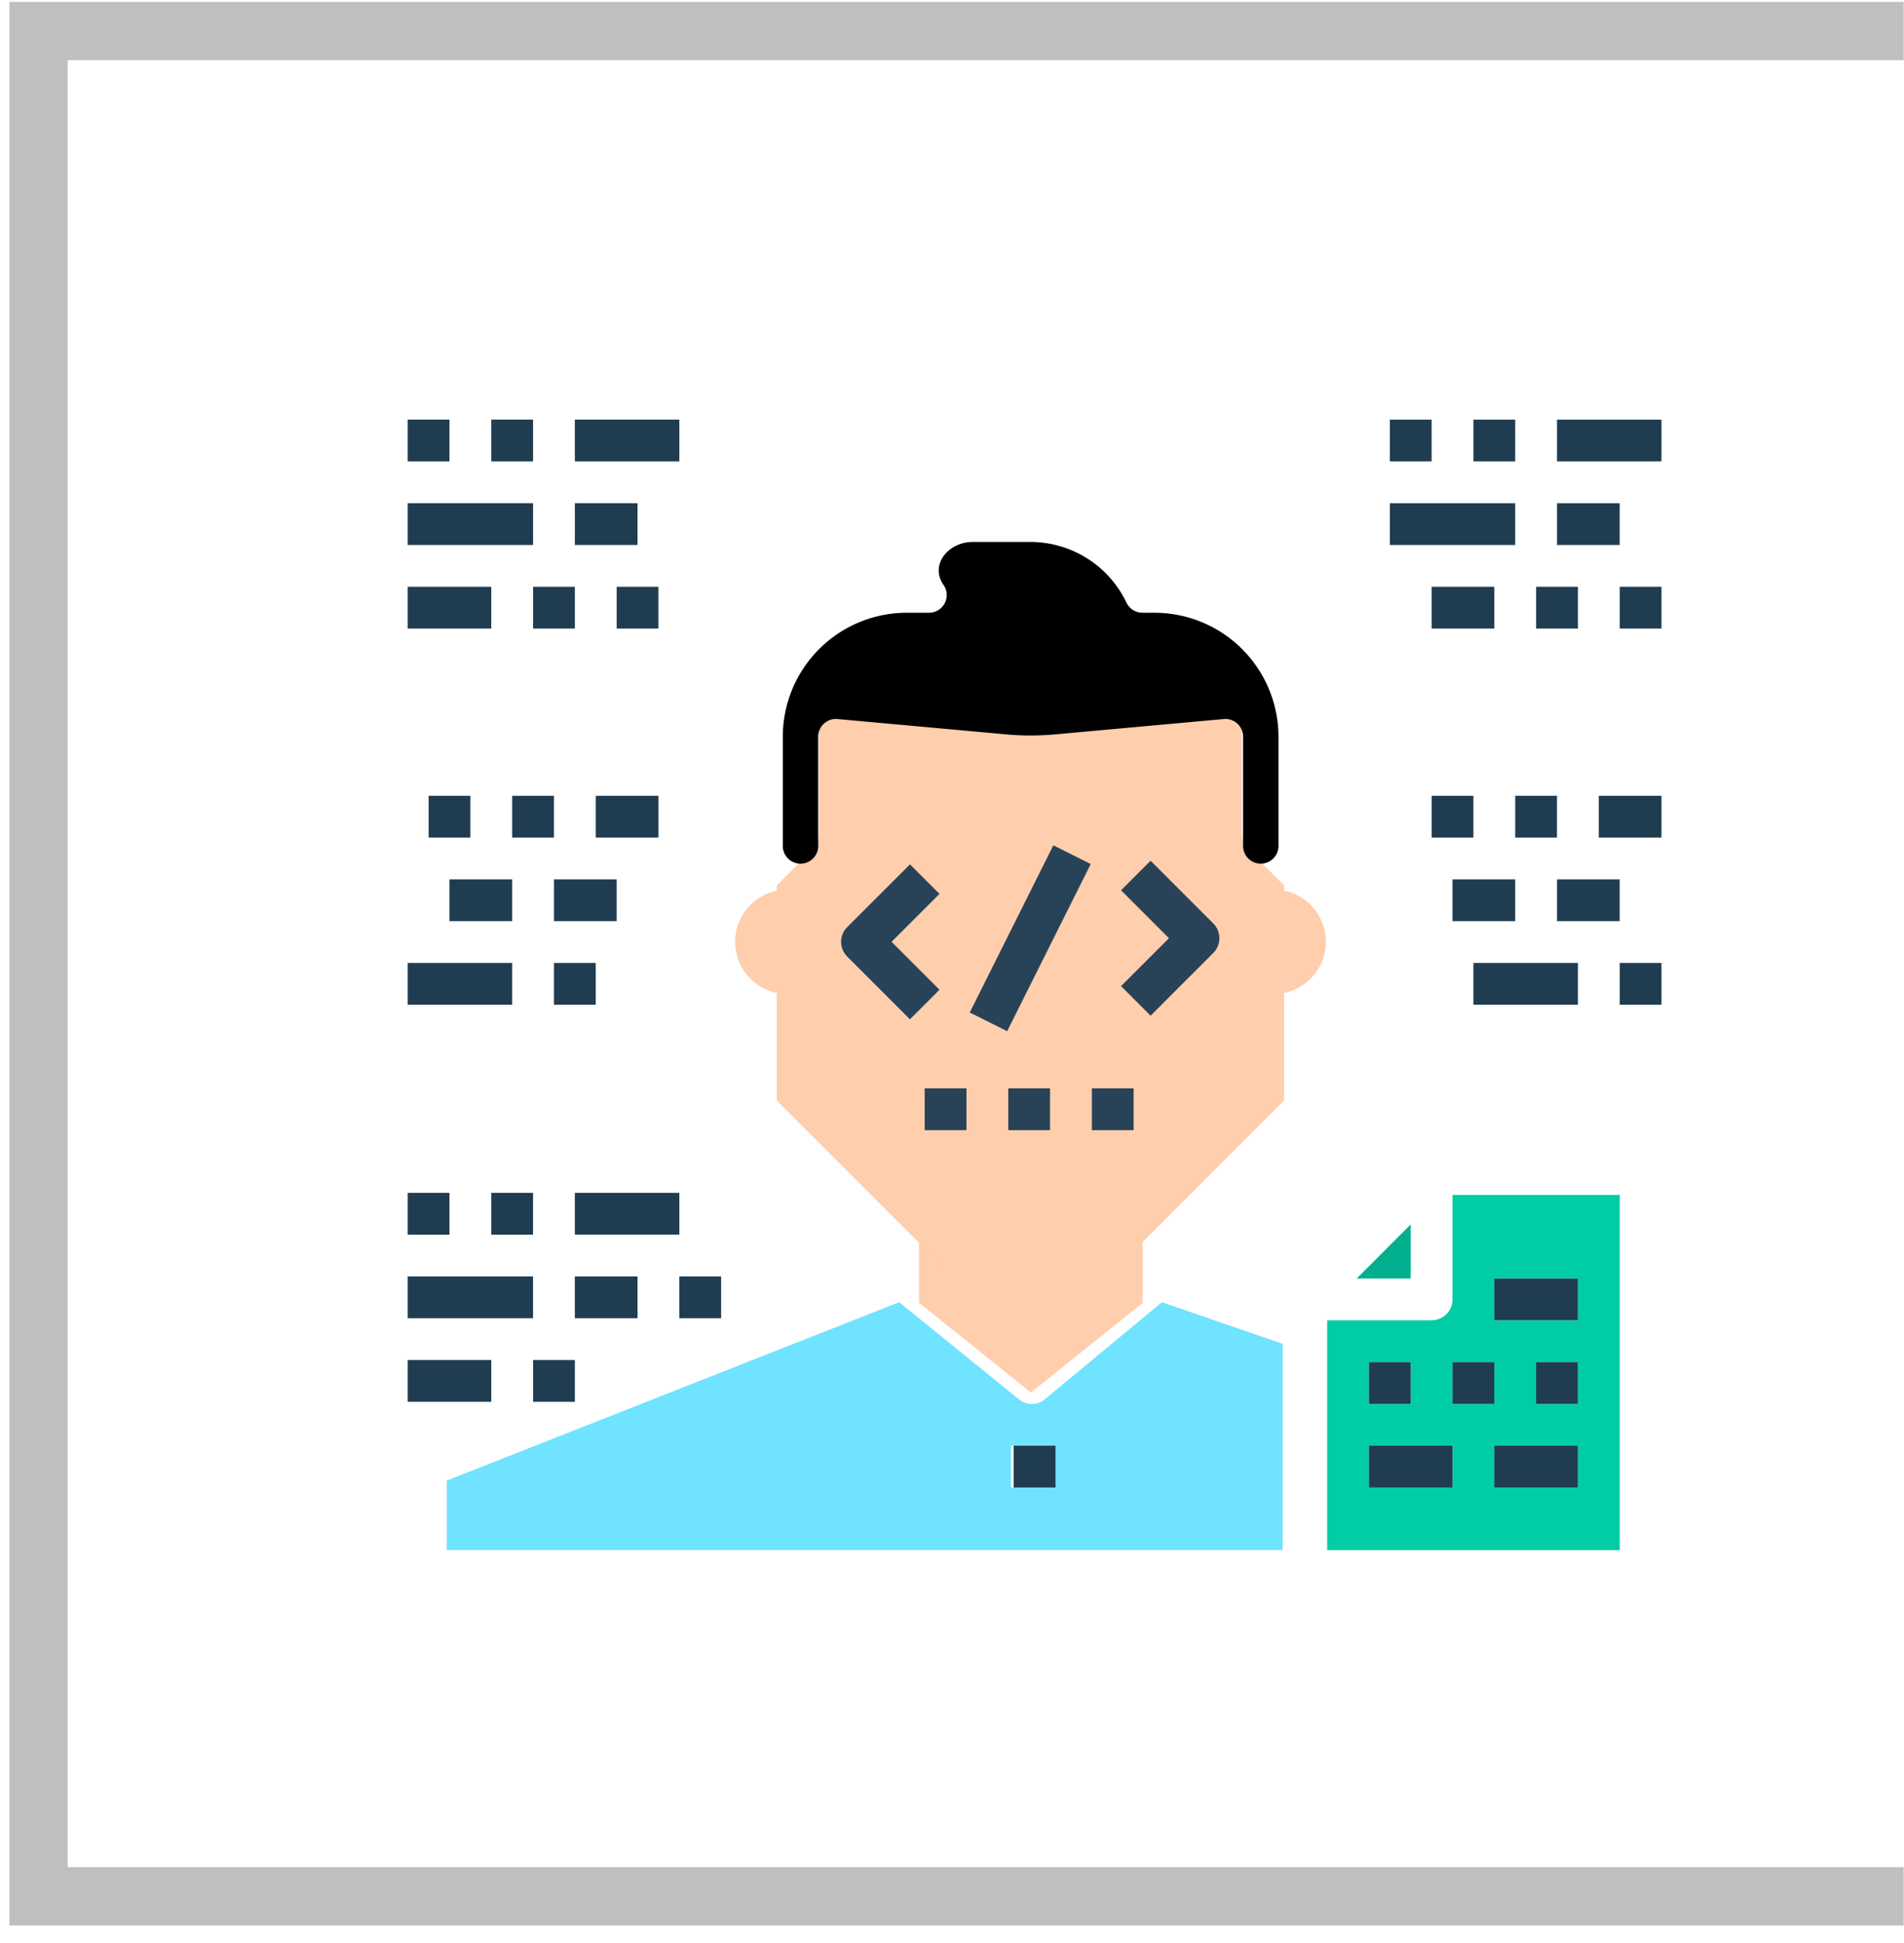
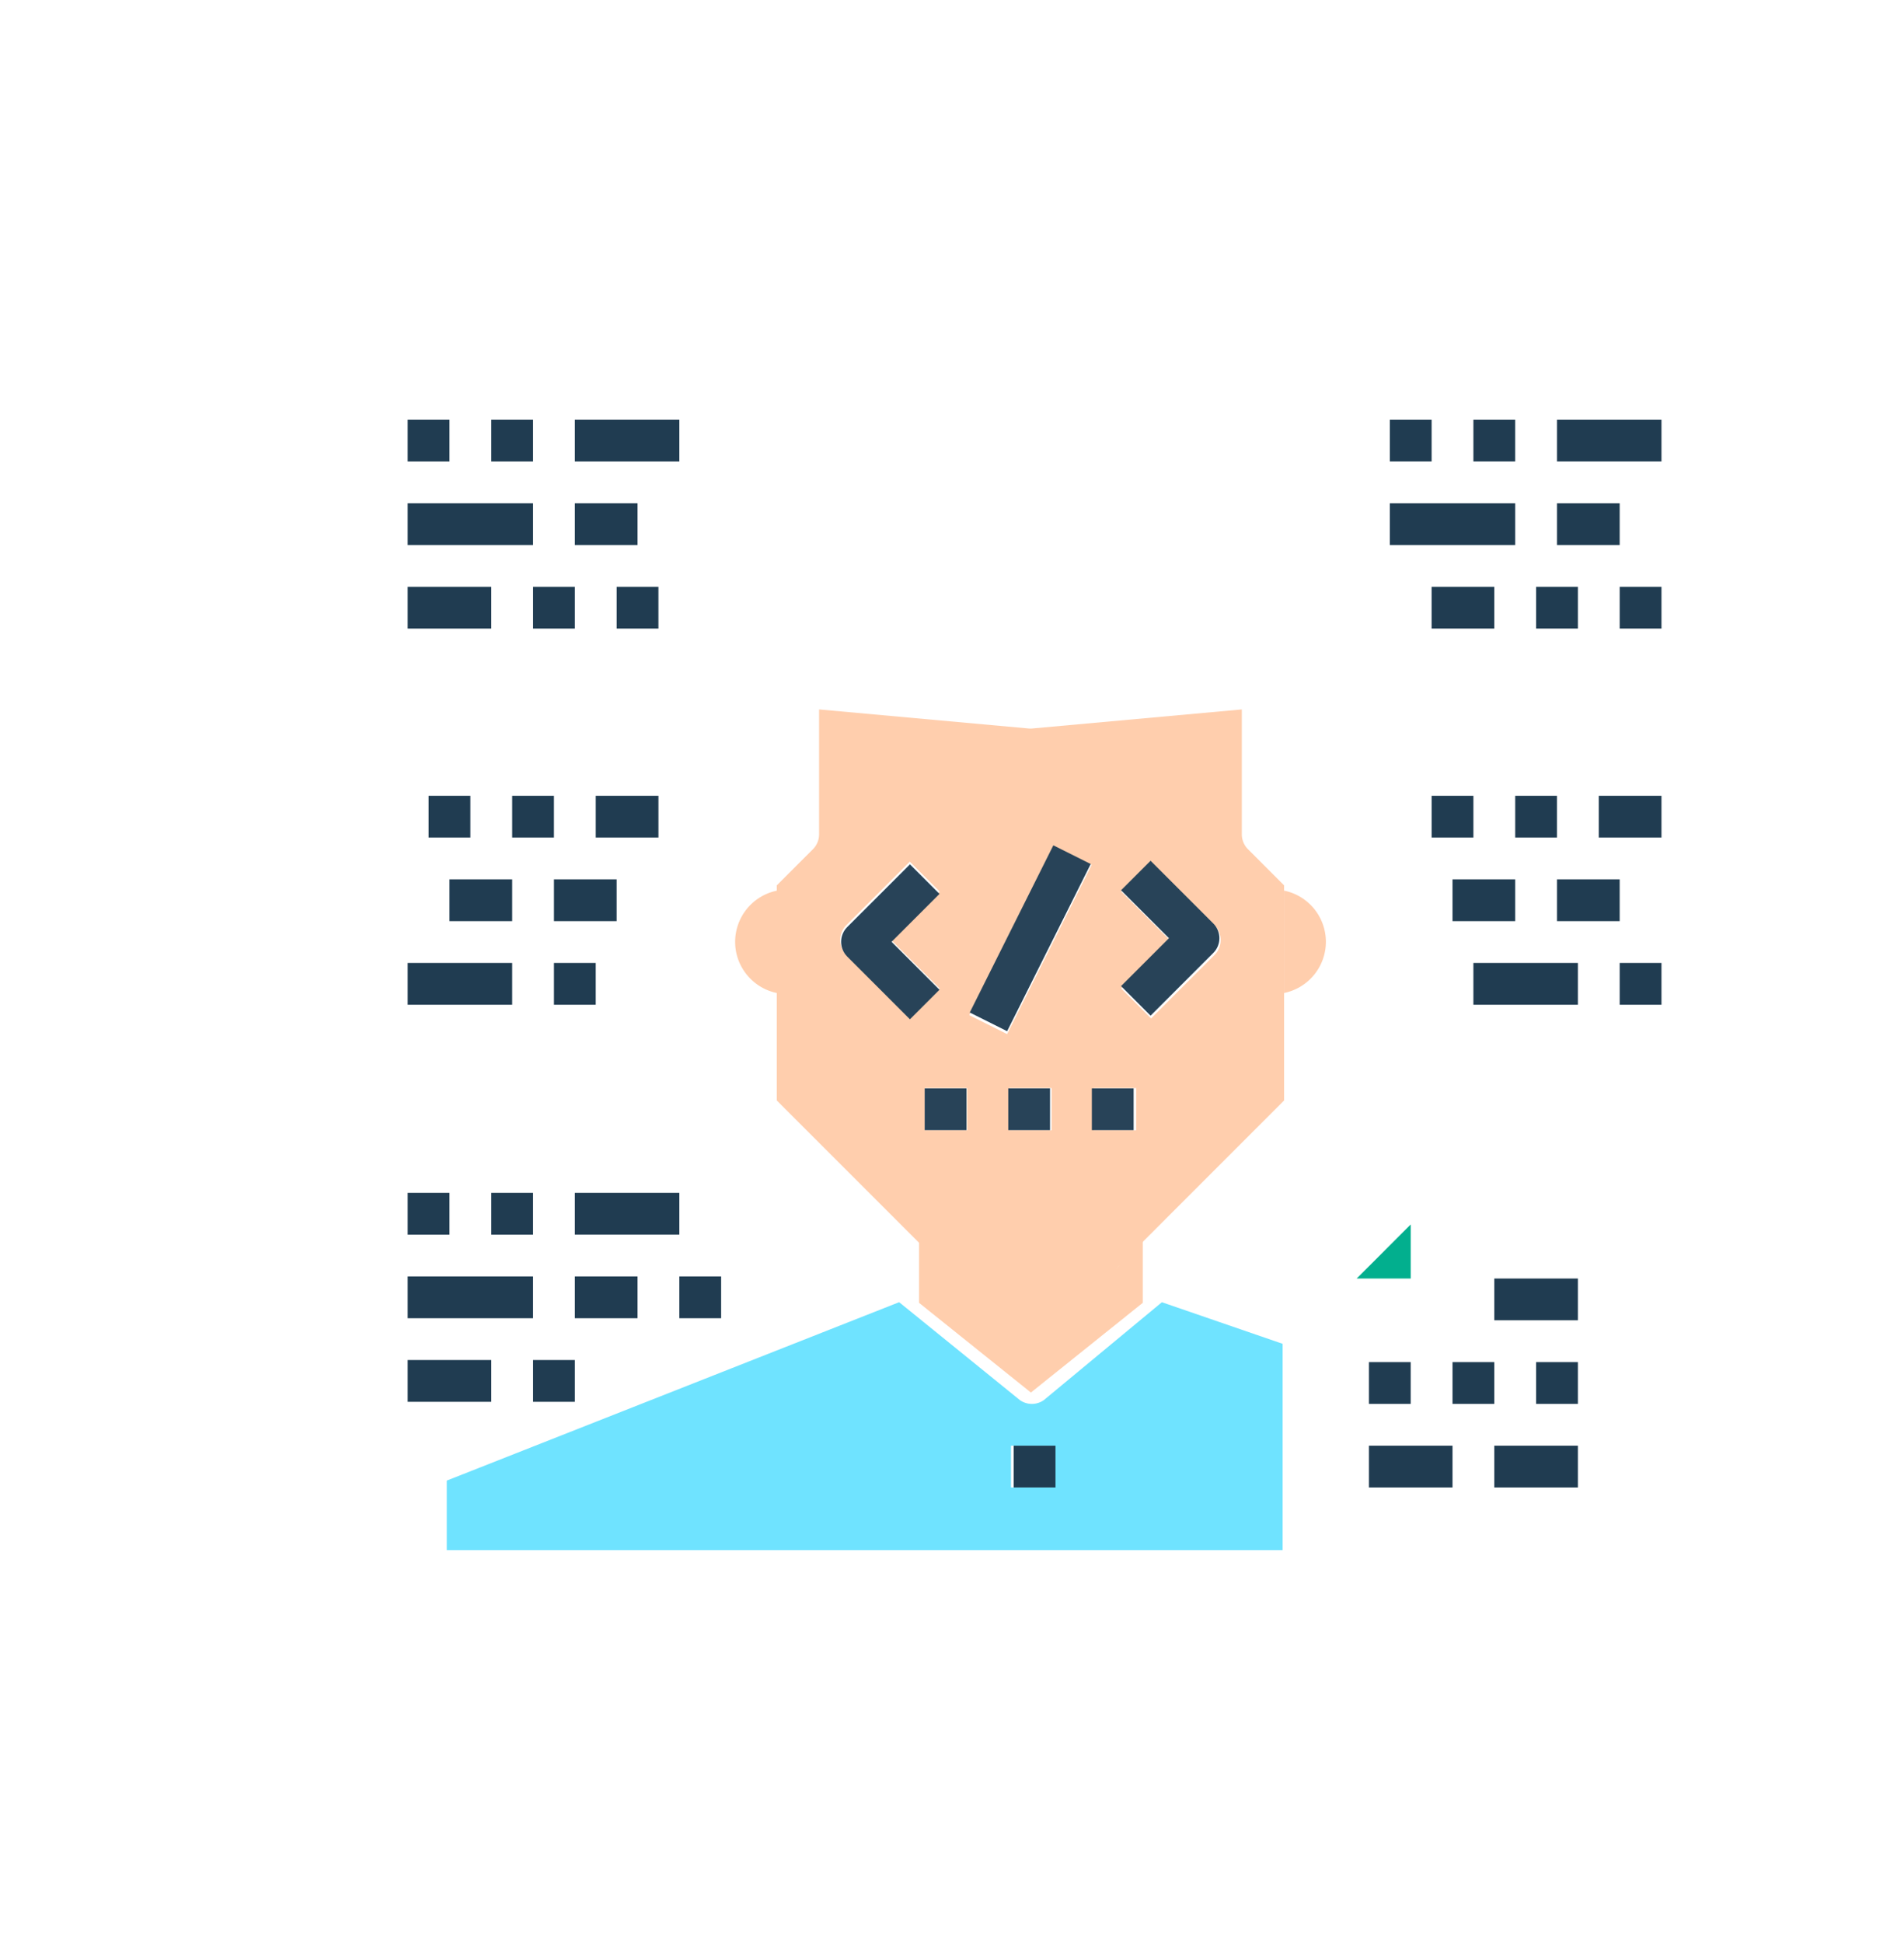
<svg xmlns="http://www.w3.org/2000/svg" width="98" height="100" fill="none">
-   <path fill="#FFCEAD" d="M43.106 42.667h19.91v15.946h-19.91z" />
  <path d="M56.94 65.794l9.153-9.157V45.566l-1.857-1.858a1.088 1.088 0 01-.319-.77v-6.426l-10.78.98a1.008 1.008 0 01-.198 0l-10.78-.98v6.427c0 .29-.115.566-.32.77l-1.857 1.857v11.071l9.154 9.157h7.803zm-2.814-7.618H51.95v-2.177h2.176v2.176zm3.583-12.291l1.538-1.539 3.264 3.265a1.087 1.087 0 010 1.539l-3.264 3.265-1.538-1.539 2.494-2.495-2.495-2.496zm-1.407 10.114h2.176v2.176h-2.176V56zm-2.06-12.458l1.946.974-4.352 8.706-1.947-.974 4.352-8.706zM43.564 49.15a1.087 1.087 0 010-1.539l3.264-3.265 1.538 1.539-2.494 2.495 2.494 2.496-1.538 1.539-3.264-3.265zm4.033 6.849h2.176v2.176h-2.176V56z" fill="#FFCEAD" />
  <path d="M37.838 48.472c0 1.299.925 2.386 2.15 2.636v-5.27a2.694 2.694 0 00-2.15 2.634zm30.406 0a2.693 2.693 0 01-2.15 2.634v-5.269a2.693 2.693 0 012.15 2.635z" fill="#FFCEAD" />
  <path d="M53.736 72.052a1.068 1.068 0 01-1.25 0l-6.207-5.033-23.284 9.182v3.58h43.023v-10.62l-6.215-2.14-6.067 5.03zm.45 4.503h-2.15v-2.151h2.15v2.151z" fill="#6FE3FF" />
-   <path d="M74.762 66.875c0 .595-.48 1.076-1.076 1.076H68.31v11.831h15.058V61.498h-8.605v5.377zm-4.302 3.227h2.15v2.151h-2.15v-2.15zm4.302 6.453H70.46v-2.15h4.302v2.15zm6.453 0h-4.302v-2.15h4.302v2.15zm0-4.302h-2.15v-2.15h2.15v2.15zM76.913 65.8h4.302v2.15h-4.302V65.8zm0 6.453h-2.151v-2.15h2.151v2.15z" fill="#00CCA5" />
  <path d="M72.611 63.018L69.83 65.8h2.781v-2.78z" fill="#02AF8E" />
  <path d="M49.222 65.451a.906.906 0 01-.678-.316l-1.241-1.393v3.309l5.758 4.618 5.759-4.618v-3.309l-1.241 1.393a.906.906 0 01-.679.316h-7.678z" fill="#FFCEAD" />
  <path d="M30.664 49.56h-2.151v2.151h2.15v-2.15zm-2.151-8.604h-2.151v2.15h2.15v-2.15zm-4.303 0h-2.15v2.15h2.15v-2.15zm2.152 4.302h-3.227v2.15h3.227v-2.15zm0 4.302h-5.378v2.151h5.378v-2.15zm5.378-4.302h-3.227v2.15h3.226v-2.15zm2.15-4.302h-3.226v2.15h3.227v-2.15zm39.796-19.36h-2.15v2.15h2.15v-2.15zm4.303 0h-2.152v2.15h2.151v-2.15zm3.226 8.604h-2.15v2.151h2.15v-2.15zm4.303 0h-2.151v2.151h2.15v-2.15zm-2.152-4.302H80.14v2.151h3.226v-2.151zm2.151-4.302H80.14v2.15h5.377v-2.15zm-7.528 4.302h-6.454v2.151h6.454v-2.151zM76.913 30.2h-3.227v2.151h3.227v-2.15zm8.605 19.36h-2.151v2.151h2.15v-2.15zm-5.378-8.604h-2.151v2.15h2.15v-2.15zm-4.302 0h-2.151v2.15h2.15v-2.15zm2.151 4.302h-3.227v2.15h3.227v-2.15zm3.226 4.302h-5.378v2.151h5.378v-2.15zm2.151-4.302H80.14v2.15h3.226v-2.15zm2.152-4.302H82.29v2.15h3.227v-2.15zM23.135 61.392h-2.151v2.15h2.151v-2.15zm4.302 0h-2.15v2.15h2.15v-2.15zm2.151 8.604h-2.15v2.151h2.15v-2.15zm7.529-4.302h-2.15v2.151h2.15v-2.151zm-4.302 0h-3.227v2.151h3.227v-2.151zm2.151-4.302h-5.378v2.15h5.378v-2.15zm-7.529 4.302h-6.453v2.151h6.453v-2.151zm-2.151 4.302h-4.302v2.151h4.302v-2.15zm47.324.106h-2.15v2.151h2.15v-2.15zm4.303 0h-2.151v2.151h2.151v-2.15zm4.302 0h-2.15v2.151h2.15v-2.15zm-6.453 4.302H70.46v2.151h4.302v-2.15zm6.453 0h-4.302v2.151h4.302v-2.15zm0-8.604h-4.302v2.15h4.302V65.8zm-26.889 8.604h-2.15v2.151h2.15v-2.15z" fill="#203C51" />
  <path d="M45.89 48.472l2.466-2.466-1.52-1.52-3.228 3.226c-.42.42-.42 1.1 0 1.52l3.227 3.228 1.52-1.521-2.465-2.467zm13.331 3.801l3.227-3.227c.42-.42.42-1.1 0-1.52l-3.227-3.227-1.52 1.52 2.466 2.467-2.466 2.466 1.52 1.521zm-7.383.799l4.302-8.604-1.924-.962-4.302 8.604 1.924.962zm2.209 2.942h-2.151v2.15h2.15v-2.15zm4.302 0h-2.151v2.15h2.15v-2.15zm-8.605 0h-2.15v2.15h2.15v-2.15z" fill="#284358" />
  <path d="M23.135 21.596h-2.151v2.15h2.151v-2.15zm4.302 0h-2.15v2.15h2.15v-2.15zm2.151 8.604h-2.15v2.151h2.15v-2.15zm4.302 0h-2.15v2.151h2.15v-2.15zm-1.075-4.302h-3.227v2.151h3.227v-2.151zm2.151-4.302h-5.378v2.15h5.378v-2.15zm-7.529 4.302h-6.453v2.151h6.453v-2.151zM25.286 30.2h-4.302v2.151h4.302v-2.15z" fill="#203C51" />
-   <path d="M42.114 37.914a.91.91 0 01.994-.907l8.672.788a14 14 0 002.536 0l8.672-.788a.91.91 0 01.994.907v5.624a.911.911 0 101.822 0v-5.624a6.386 6.386 0 00-6.378-6.378h-.622a.912.912 0 01-.823-.52 5.49 5.49 0 00-4.933-3.124h-2.98c-1.261 0-2.225 1.178-1.503 2.212a.912.912 0 01-.747 1.432H46.67a6.386 6.386 0 00-6.379 6.378v5.624a.911.911 0 001.823 0v-5.624z" fill="#000" />
-   <path d="M97.984 1.596h-96v96h96" stroke="#BFBFBF" stroke-width="3" />
</svg>